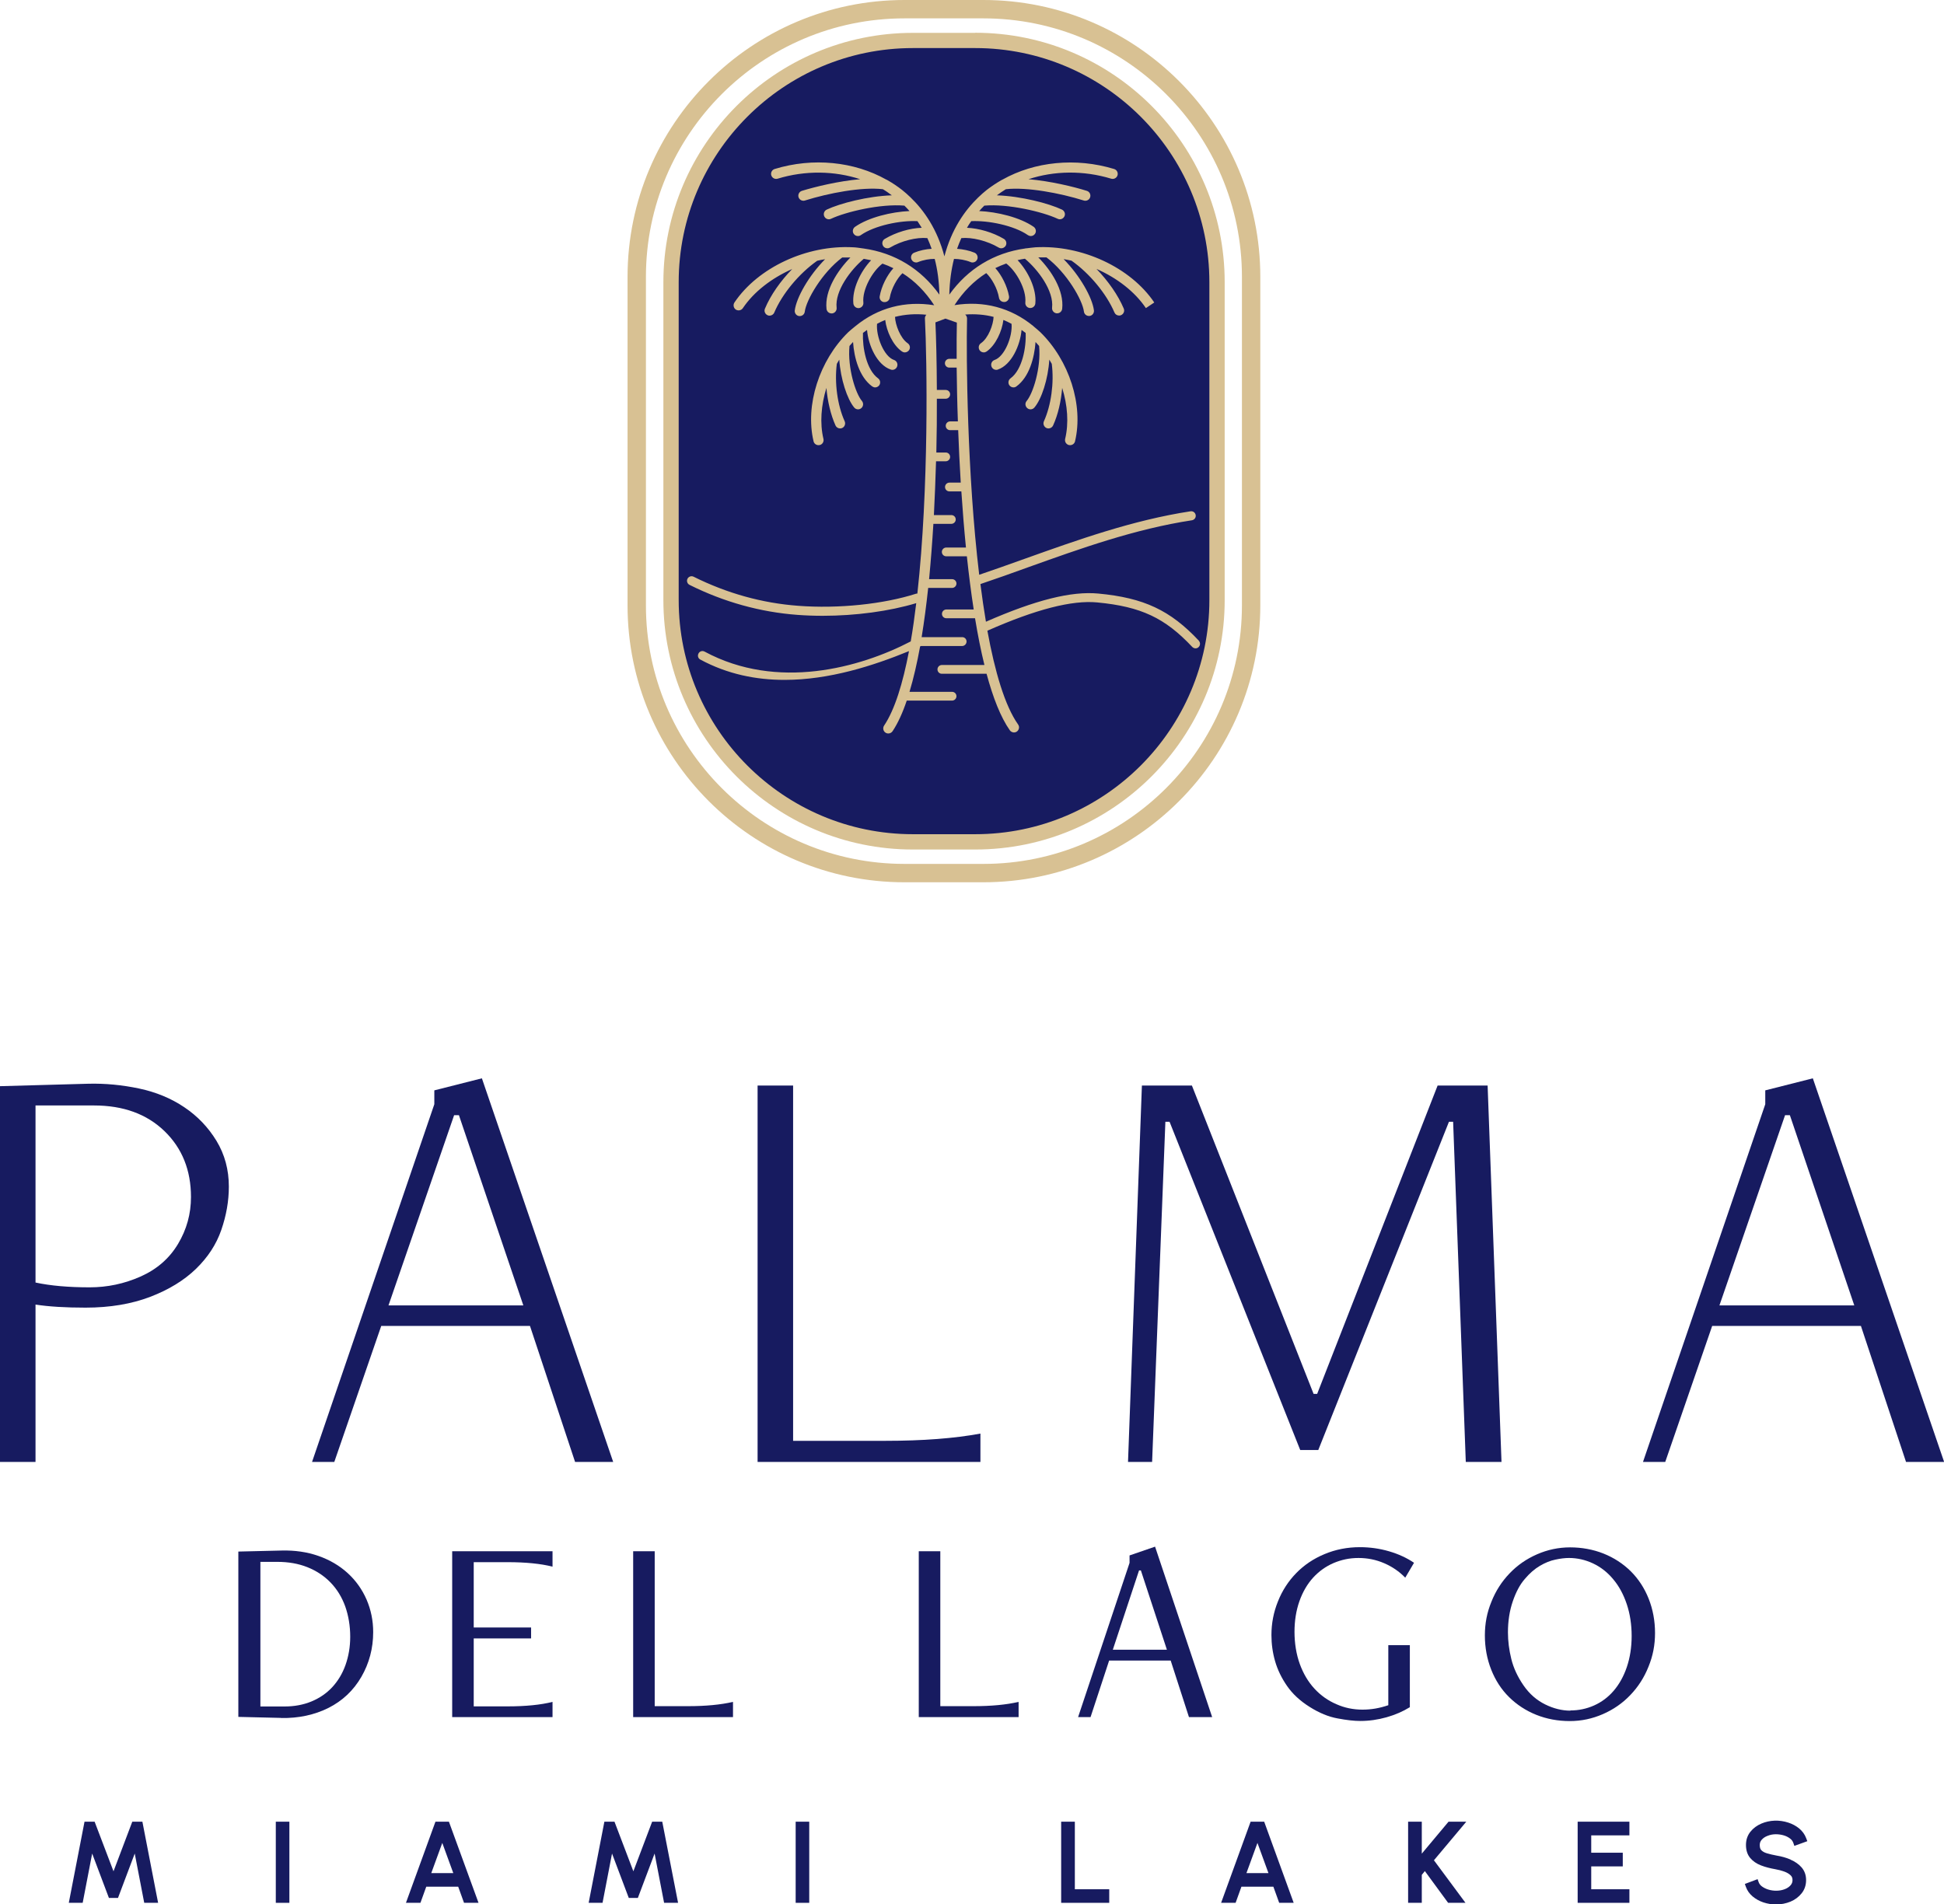
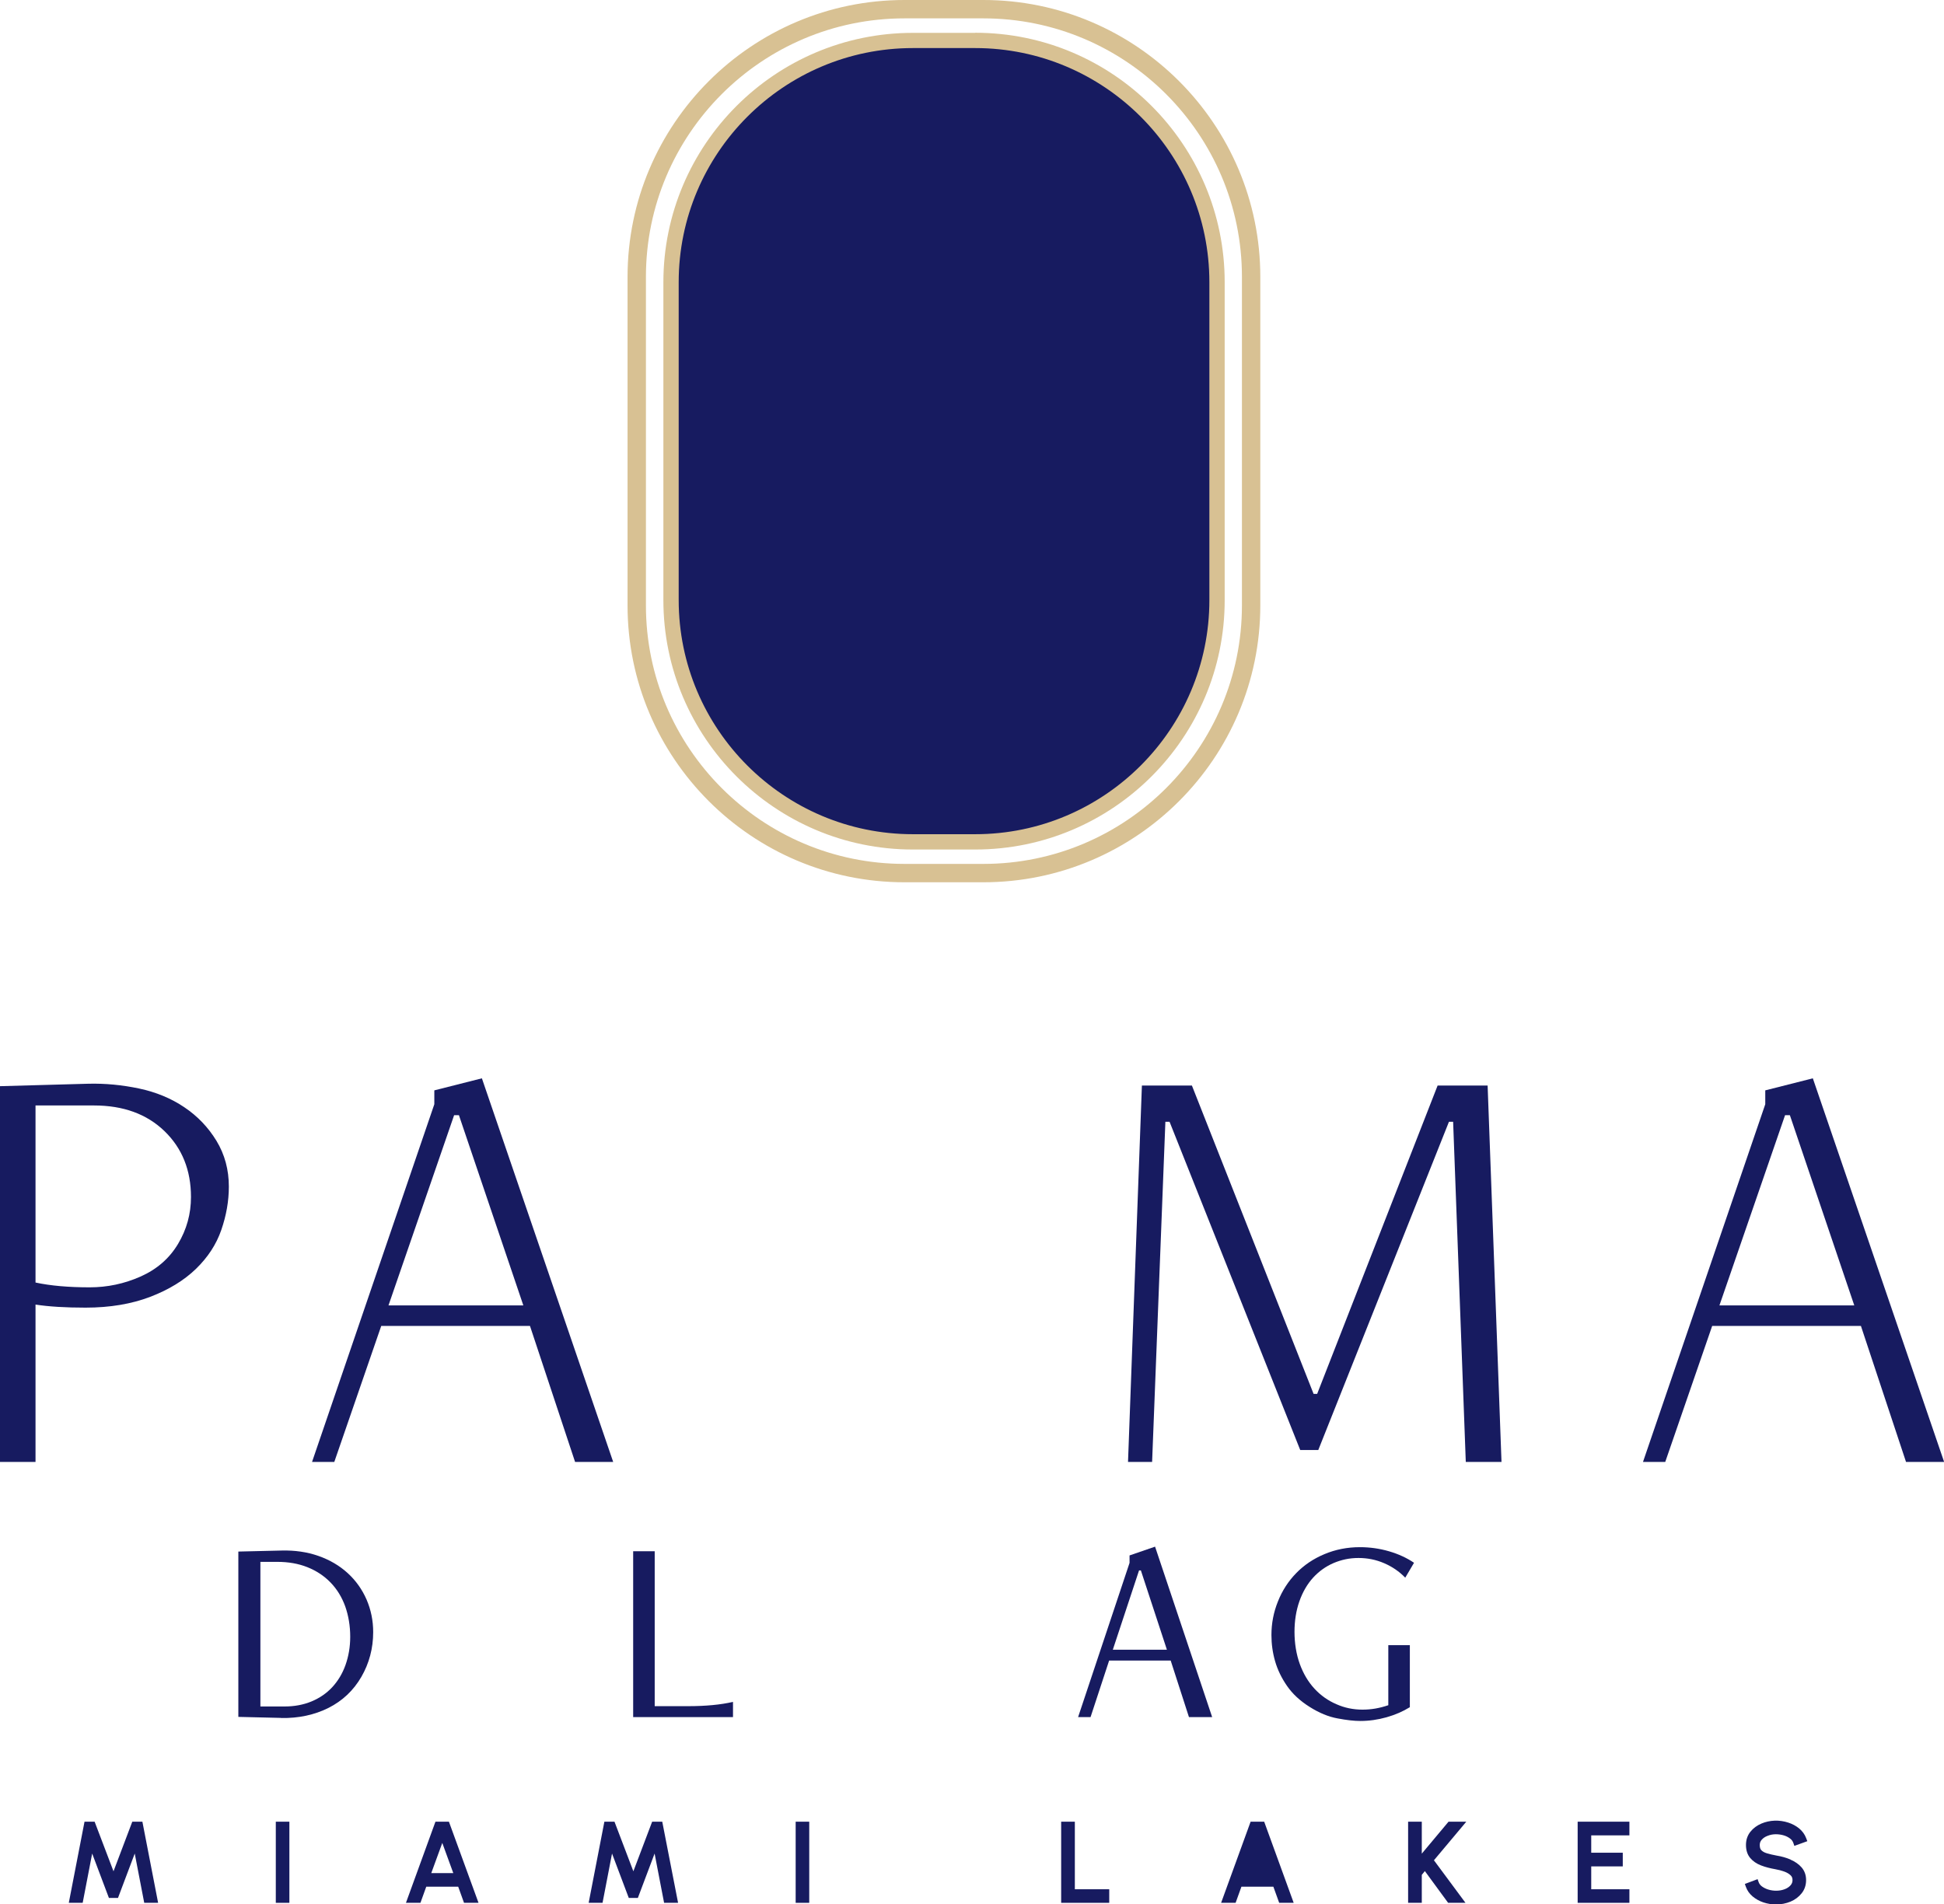
<svg xmlns="http://www.w3.org/2000/svg" id="Layer_1" data-name="Layer 1" viewBox="0 0 190.45 186.59">
  <defs>
    <style>
      .cls-1 {
        fill: #d8c193;
      }

      .cls-2 {
        fill: #171b60;
      }
    </style>
  </defs>
  <rect class="cls-2" x="65.74" y="3.97" width="53.49" height="78.52" rx="23.69" ry="23.69" />
  <path class="cls-1" d="M95.54,3.22h-6.11c-13.48,0-24.44,10.96-24.44,24.44v31.14c0,13.48,10.96,24.44,24.44,24.44h6.11c13.48,0,24.44-10.96,24.44-24.44V27.65c0-13.48-10.96-24.44-24.44-24.44Zm22.94,55.58c0,12.65-10.29,22.94-22.94,22.94h-6.11c-12.65,0-22.94-10.29-22.94-22.94V27.65c0-12.65,10.29-22.94,22.94-22.94h6.11c12.65,0,22.94,10.29,22.94,22.94v31.14Z" />
  <g>
    <path class="cls-2" d="M3.48,143.25H0v-36.82l8.67-.24c1.65-.04,3.3,.12,4.96,.47,1.65,.35,3.13,.96,4.42,1.83,1.3,.87,2.35,1.97,3.16,3.3,.81,1.34,1.21,2.83,1.21,4.48,0,1.42-.25,2.83-.74,4.25-.49,1.42-1.32,2.68-2.48,3.81-1.16,1.12-2.65,2.04-4.48,2.74s-3.94,1.06-6.34,1.06c-1.97,0-3.6-.1-4.9-.3v15.4Zm5.72-34.93H3.48v17.35c1.49,.32,3.26,.47,5.31,.47,1.73,0,3.39-.35,4.99-1.06,1.59-.71,2.81-1.77,3.66-3.19,.85-1.42,1.27-2.95,1.27-4.6,0-2.63-.87-4.79-2.6-6.46-1.73-1.67-4.03-2.51-6.9-2.51Z" />
    <path class="cls-2" d="M60.06,143.25h-3.72l-4.42-13.33h-14.57l-4.6,13.33h-2.18l11.98-35.05v-1.36l4.66-1.18,12.86,37.58Zm-8.79-15.34l-6.31-18.64h-.47l-6.43,18.64h13.22Z" />
-     <path class="cls-2" d="M96.05,143.25h-21.83v-36.88h3.48v34.81h9.03c3.7,0,6.8-.24,9.32-.71v2.77Z" />
    <path class="cls-2" d="M147.08,143.25h-3.48l-1.24-33.33h-.41l-12.8,32.16h-1.77l-12.8-32.16h-.41l-1.3,33.33h-2.36l1.36-36.88h4.9l11.92,30.21h.35l11.8-30.21h4.9l1.36,36.88Z" />
    <path class="cls-2" d="M190.45,143.25h-3.72l-4.42-13.33h-14.57l-4.6,13.33h-2.18l11.98-35.05v-1.36l4.66-1.18,12.86,37.58Zm-8.79-15.34l-6.31-18.64h-.47l-6.43,18.64h13.22Z" />
    <path class="cls-2" d="M27.54,168.33l-4.19-.1v-16.2l4.26-.1c1.28-.03,2.48,.14,3.59,.53,1.11,.39,2.06,.95,2.86,1.68,.8,.73,1.41,1.59,1.85,2.59,.43,1,.65,2.06,.65,3.19,0,1.59-.39,3.06-1.16,4.39-.77,1.33-1.85,2.35-3.22,3.04-1.38,.69-2.93,1.02-4.64,.99Zm-2.05-1.12h2.39c.95,0,1.83-.16,2.63-.49,.8-.33,1.48-.8,2.04-1.4,.56-.61,1-1.33,1.3-2.18,.3-.85,.46-1.77,.46-2.76,0-1.07-.17-2.07-.49-2.98-.33-.91-.81-1.69-1.44-2.34-.63-.65-1.39-1.15-2.27-1.5-.88-.35-1.86-.52-2.94-.52h-1.66v14.17Z" />
-     <path class="cls-2" d="M54.13,168.25h-9.83v-16.25h9.83v1.51c-1.14-.29-2.62-.44-4.42-.44h-3.3v6.4h5.62v1.07h-5.62v6.66h3.3c1.8,0,3.28-.15,4.42-.44v1.51Z" />
    <path class="cls-2" d="M71.81,168.25h-9.78v-16.25h2.11v15.18h3.25c1.75,0,3.22-.14,4.42-.42v1.48Z" />
-     <path class="cls-2" d="M99.79,168.25h-9.78v-16.25h2.11v15.18h3.25c1.75,0,3.22-.14,4.42-.42v1.48Z" />
    <path class="cls-2" d="M118.74,168.25h-2.26l-1.79-5.54h-6.03l-1.82,5.54h-1.22l5.04-15.11v-.73l2.5-.86,5.59,16.69Zm-4.42-6.6l-2.55-7.77h-.18l-2.57,7.77h5.3Z" />
    <path class="cls-2" d="M136.01,167.1v-5.9h2.11v6.08c-.68,.42-1.44,.75-2.29,.99-.85,.24-1.71,.36-2.57,.36-.59,0-1.33-.08-2.22-.25-.89-.16-1.81-.54-2.74-1.13-.94-.59-1.67-1.27-2.21-2.05-.54-.78-.93-1.59-1.17-2.42s-.36-1.69-.36-2.57c0-1.14,.21-2.24,.64-3.3,.42-1.06,1.02-1.98,1.79-2.77,.77-.79,1.69-1.41,2.77-1.86,1.07-.45,2.23-.68,3.46-.68,.97,0,1.92,.13,2.85,.4,.93,.27,1.75,.65,2.46,1.13l-.86,1.46c-.59-.61-1.28-1.08-2.07-1.42-.79-.34-1.62-.51-2.51-.51s-1.66,.17-2.43,.49c-.77,.33-1.44,.81-2.02,1.44-.57,.63-1.02,1.4-1.34,2.31-.32,.91-.48,1.91-.48,3s.17,2.19,.52,3.15,.83,1.76,1.44,2.42c.61,.66,1.33,1.17,2.15,1.52,.81,.36,1.66,.53,2.55,.53s1.7-.15,2.55-.44Z" />
-     <path class="cls-2" d="M153.79,168.64c-1.16,0-2.25-.2-3.28-.61-1.02-.41-1.91-.99-2.67-1.74s-1.34-1.65-1.75-2.69-.62-2.16-.62-3.35,.21-2.25,.64-3.3c.42-1.06,1.02-1.99,1.78-2.78,.76-.8,1.66-1.42,2.69-1.87,1.03-.45,2.11-.68,3.24-.68s2.25,.2,3.28,.61c1.02,.41,1.91,.99,2.67,1.74,.75,.75,1.34,1.65,1.75,2.69s.62,2.16,.62,3.35-.21,2.25-.64,3.3c-.42,1.06-1.02,1.99-1.78,2.78-.76,.8-1.66,1.42-2.69,1.87-1.03,.45-2.11,.68-3.24,.68Zm.05-1.04c.81,0,1.59-.16,2.33-.49s1.38-.81,1.92-1.44,.98-1.41,1.29-2.33,.47-1.93,.47-3.04-.16-2.17-.48-3.12c-.32-.95-.76-1.77-1.33-2.44-.56-.68-1.22-1.19-1.98-1.55-.75-.35-1.54-.53-2.35-.53-.38,0-.82,.05-1.33,.16-.5,.1-1.01,.31-1.52,.61-.51,.3-1.01,.73-1.48,1.29-.48,.55-.87,1.29-1.18,2.2-.31,.91-.47,1.92-.47,3.03,0,.85,.11,1.72,.33,2.61s.62,1.75,1.2,2.59,1.29,1.45,2.12,1.86,1.66,.61,2.47,.61Z" />
  </g>
-   <path class="cls-1" d="M117.46,62.79c-2.81-3-5.4-4.21-9.86-4.63-2.64-.25-6.15,.63-11.01,2.76-.2-1.19-.38-2.42-.54-3.69,1.52-.51,3.03-1.05,4.63-1.63,5.17-1.85,10.51-3.77,16.09-4.62,.24-.04,.41-.26,.37-.51-.04-.24-.26-.41-.51-.37-5.67,.87-11.05,2.8-16.26,4.66-1.54,.55-2.99,1.07-4.44,1.56-1.18-9.87-1.28-21.29-1.19-25.11,0-.16-.07-.29-.18-.39,.96-.07,1.89,0,2.78,.23-.03,.78-.52,2.09-1.24,2.58-.23,.16-.28,.46-.13,.69,.1,.14,.25,.21,.41,.21,.1,0,.19-.03,.28-.09,.89-.62,1.51-2,1.64-3.09,.27,.11,.54,.24,.8,.38,.11,1.24-.68,3.21-1.66,3.54-.26,.09-.4,.37-.31,.63,.07,.21,.26,.34,.47,.34,.05,0,.11,0,.16-.03,1.34-.46,2.19-2.37,2.32-3.88,.13,.09,.27,.19,.4,.29,.07,1.42-.33,3.61-1.48,4.45-.22,.16-.27,.47-.11,.69,.1,.13,.25,.2,.4,.2,.1,0,.2-.03,.29-.1,1.26-.92,1.76-2.81,1.87-4.35,.12,.13,.24,.26,.35,.39,.2,2.14-.59,4.64-1.22,5.39-.18,.21-.15,.52,.06,.7,.09,.08,.21,.12,.32,.12,.14,0,.28-.06,.38-.18,.7-.82,1.34-2.77,1.46-4.69,.08,.13,.16,.27,.24,.41,.24,1.86-.06,4.06-.77,5.63-.11,.25,0,.54,.25,.66,.07,.03,.14,.04,.2,.04,.19,0,.37-.11,.45-.29,.48-1.05,.78-2.36,.89-3.68,.53,1.7,.66,3.46,.29,5-.06,.27,.1,.53,.37,.6,.04,0,.08,.01,.12,.01,.22,0,.43-.15,.48-.38,.84-3.53-.56-7.92-3.41-10.7-.19-.18-.39-.34-.59-.51-.03-.03-.06-.06-.1-.09-2.19-1.79-4.86-2.5-7.71-2.04,.85-1.31,1.89-2.36,3.11-3.14,.51,.48,1.09,1.47,1.25,2.42,.04,.24,.25,.41,.49,.41,.03,0,.06,0,.09,0,.27-.05,.45-.3,.4-.57-.17-.97-.71-2.05-1.34-2.75,.35-.17,.7-.32,1.07-.45,.98,.74,1.99,2.54,1.87,3.82-.03,.27,.17,.52,.44,.54,.02,0,.03,0,.05,0,.25,0,.47-.19,.49-.45,.14-1.41-.72-3.17-1.74-4.24,.24-.05,.47-.11,.72-.14,1.27,1.06,2.85,3.14,2.66,4.8-.03,.27,.17,.52,.44,.55,.02,0,.04,0,.06,0,.25,0,.46-.19,.49-.44,.2-1.82-1.08-3.77-2.34-5.04,.26,0,.53,0,.8,0,2,1.51,3.53,4.18,3.67,5.31,.03,.25,.24,.43,.49,.43,.02,0,.04,0,.06,0,.27-.03,.46-.28,.43-.55-.16-1.26-1.38-3.41-2.97-5.02,.26,.04,.51,.1,.77,.15,1.78,1.25,3.43,3.25,4.21,5.08,.08,.19,.26,.3,.46,.3,.06,0,.13-.01,.19-.04,.25-.11,.37-.4,.26-.65-.56-1.32-1.53-2.7-2.67-3.88,2,.88,3.75,2.22,4.84,3.84l.82-.55c-2.31-3.43-7.09-5.66-11.63-5.41-.3,.02-.59,.07-.88,.1-.05,0-.1,0-.15,.02-3.05,.43-5.61,1.99-7.42,4.52,.03-1.31,.2-2.47,.46-3.5,.51,0,1.12,.1,1.63,.31,.06,.03,.12,.04,.19,.04,.2,0,.38-.12,.46-.31,.1-.25-.02-.54-.27-.65-.53-.22-1.15-.34-1.71-.38,.13-.37,.27-.72,.42-1.05,1.04-.1,2.53,.26,3.66,.93,.08,.05,.17,.07,.25,.07,.17,0,.33-.09,.43-.24,.14-.24,.06-.54-.17-.68-1.09-.65-2.47-1.04-3.62-1.09,.13-.23,.27-.44,.42-.65,1.65-.08,4.19,.42,5.55,1.37,.09,.06,.19,.09,.28,.09,.16,0,.31-.07,.41-.21,.16-.22,.1-.53-.12-.69-1.35-.94-3.59-1.47-5.34-1.55,.16-.19,.33-.36,.5-.53,2.32-.2,5.72,.6,7.19,1.29,.07,.03,.14,.05,.21,.05,.19,0,.36-.11,.45-.29,.12-.25,0-.54-.24-.66-1.29-.61-4.01-1.32-6.38-1.4,.29-.21,.58-.42,.88-.6,2.06-.23,5.31,.38,7.64,1.11,.05,.02,.1,.02,.15,.02,.21,0,.41-.14,.47-.35,.08-.26-.06-.54-.33-.62-1.31-.41-3.59-.96-5.71-1.14,2.51-.83,5.37-.88,8.1-.05,.26,.08,.54-.07,.62-.33,.08-.26-.07-.54-.33-.62-3.76-1.14-7.79-.73-10.94,1.04-.05,.02-.09,.04-.12,.06-.5,.29-.97,.6-1.42,.95-.28,.22-.56,.47-.84,.74h0c-1.32,1.27-2.62,3.13-3.31,5.77-.69-2.64-1.99-4.5-3.31-5.77h0c-.28-.27-.56-.52-.84-.74-.45-.35-.92-.67-1.42-.95-.04-.03-.08-.05-.12-.06-3.15-1.77-7.18-2.19-10.94-1.04-.26,.08-.41,.36-.33,.62,.08,.26,.36,.41,.62,.33,2.72-.83,5.58-.77,8.09,.05-2.12,.18-4.4,.74-5.71,1.14-.26,.08-.41,.36-.33,.62,.07,.21,.26,.35,.47,.35,.05,0,.1,0,.15-.02,2.33-.73,5.57-1.35,7.64-1.11,.31,.18,.6,.39,.88,.6-2.37,.08-5.09,.79-6.38,1.4-.25,.12-.35,.41-.24,.66,.08,.18,.26,.29,.45,.29,.07,0,.14-.02,.21-.05,1.47-.69,4.86-1.49,7.19-1.29,.17,.16,.33,.34,.5,.53-1.76,.08-3.99,.61-5.34,1.55-.22,.16-.28,.47-.12,.69,.1,.14,.25,.21,.41,.21,.1,0,.2-.03,.28-.09,1.36-.95,3.9-1.46,5.55-1.37,.14,.21,.28,.42,.42,.65-1.16,.04-2.53,.44-3.62,1.09-.24,.14-.31,.44-.17,.68,.09,.16,.26,.24,.43,.24,.09,0,.17-.02,.25-.07,1.13-.67,2.62-1.03,3.66-.93,.15,.33,.29,.68,.42,1.05-.56,.03-1.18,.16-1.71,.38-.25,.1-.38,.39-.27,.65,.08,.19,.26,.31,.46,.31,.06,0,.13-.01,.19-.04,.51-.21,1.13-.32,1.63-.31,.27,1.03,.43,2.19,.46,3.5-1.81-2.53-4.37-4.09-7.42-4.52-.05-.01-.1-.02-.15-.02-.29-.04-.58-.09-.88-.1-4.54-.25-9.32,1.98-11.63,5.41-.15,.23-.09,.54,.13,.69,.23,.15,.54,.09,.69-.13,1.09-1.62,2.83-2.95,4.84-3.84-1.15,1.18-2.12,2.56-2.67,3.88-.11,.25,.01,.54,.26,.65,.06,.03,.13,.04,.19,.04,.19,0,.38-.11,.46-.3,.78-1.84,2.43-3.83,4.21-5.08,.25-.06,.51-.11,.77-.15-1.59,1.61-2.81,3.75-2.97,5.02-.03,.27,.16,.52,.43,.55,.02,0,.04,0,.06,0,.25,0,.46-.18,.49-.43,.14-1.13,1.67-3.8,3.67-5.31,.27,0,.53,0,.8,0-1.25,1.27-2.54,3.23-2.34,5.04,.03,.25,.24,.44,.49,.44,.02,0,.04,0,.06,0,.27-.03,.47-.28,.44-.55-.19-1.66,1.39-3.74,2.66-4.8,.24,.04,.48,.09,.72,.14-1.02,1.06-1.88,2.83-1.74,4.24,.03,.26,.24,.45,.49,.45,.02,0,.03,0,.05,0,.27-.03,.47-.27,.44-.54-.13-1.27,.89-3.08,1.87-3.82,.37,.13,.73,.28,1.07,.45-.63,.7-1.17,1.77-1.34,2.75-.05,.27,.13,.53,.4,.57,.03,0,.06,0,.09,0,.24,0,.45-.17,.49-.41,.17-.95,.74-1.94,1.25-2.42,1.22,.77,2.26,1.83,3.11,3.14-2.85-.46-5.52,.25-7.71,2.04-.04,.03-.07,.05-.11,.09-.2,.17-.4,.32-.59,.5-2.85,2.77-4.25,7.17-3.41,10.7,.05,.23,.26,.38,.48,.38,.04,0,.08,0,.12-.01,.27-.06,.43-.33,.37-.6-.37-1.54-.23-3.31,.29-5,.11,1.32,.42,2.63,.89,3.68,.08,.18,.26,.29,.45,.29,.07,0,.14-.01,.2-.04,.25-.11,.36-.41,.25-.66-.71-1.56-1.01-3.76-.77-5.63,.08-.14,.16-.28,.24-.41,.13,1.91,.77,3.86,1.46,4.69,.1,.12,.24,.18,.38,.18,.11,0,.23-.04,.32-.12,.21-.18,.23-.49,.06-.7-.63-.74-1.42-3.24-1.22-5.39,.12-.13,.23-.27,.35-.39,.1,1.54,.61,3.43,1.87,4.35,.09,.06,.19,.1,.29,.1,.15,0,.3-.07,.4-.2,.16-.22,.11-.53-.11-.69-1.15-.84-1.54-3.03-1.48-4.45,.13-.1,.27-.2,.4-.29,.13,1.52,.98,3.43,2.32,3.88,.05,.02,.11,.03,.16,.03,.21,0,.4-.13,.47-.34,.09-.26-.05-.54-.31-.63-.98-.33-1.77-2.31-1.66-3.54,.26-.14,.53-.27,.8-.38,.13,1.09,.74,2.47,1.64,3.09,.09,.06,.18,.09,.28,.09,.16,0,.31-.08,.41-.21,.16-.23,.1-.53-.13-.69-.72-.49-1.21-1.81-1.24-2.58,.98-.25,2.01-.32,3.07-.21-.09,.1-.15,.23-.14,.37,.21,4.05,.4,16.67-.74,26.95-.04,0-.07,0-.11,.01-3.2,1.03-7.63,1.49-11.56,1.19-3.53-.26-6.98-1.22-10.25-2.85-.22-.11-.49-.02-.6,.2-.11,.22-.02,.49,.2,.6,3.37,1.68,6.93,2.67,10.58,2.94,.8,.06,1.63,.09,2.46,.09,3.23,0,6.56-.45,9.17-1.24-.16,1.3-.33,2.56-.54,3.75-4.97,2.59-13.08,4.83-20.19,1-.22-.12-.49-.04-.6,.18-.12,.22-.04,.49,.18,.6,2.67,1.44,5.48,1.99,8.25,1.99,4.4,0,8.7-1.39,12.19-2.82-.6,3.14-1.39,5.74-2.44,7.3-.15,.23-.09,.54,.14,.69,.09,.06,.2,.09,.31,.08,.15-.01,.29-.09,.38-.22,.52-.78,.99-1.81,1.39-3h4.44c.23,0,.43-.19,.43-.43s-.19-.43-.43-.43h-4.17c.4-1.32,.74-2.82,1.04-4.45,.03-.01,.06-.02,.09-.04h4.03c.23,0,.43-.2,.43-.44s-.19-.43-.43-.43h-3.97c.25-1.53,.46-3.14,.64-4.82h2.34c.23,0,.43-.19,.43-.43s-.19-.43-.43-.43h-2.25c.17-1.78,.31-3.6,.42-5.42h1.76c.23,0,.43-.19,.43-.43s-.19-.43-.43-.43h-1.71c.09-1.78,.16-3.55,.21-5.27h.95c.23,0,.43-.19,.43-.43s-.19-.43-.43-.43h-.92c.04-1.86,.06-3.63,.05-5.27h.87c.23,0,.43-.19,.43-.43s-.19-.43-.43-.43h-.87c-.01-2.76-.07-5.08-.14-6.62l.98-.37,1.12,.39c-.02,.93-.03,2.13-.02,3.55h-.72c-.23,0-.43,.19-.43,.43s.19,.43,.43,.43h.72c.02,1.57,.05,3.35,.12,5.27h-.76c-.23,0-.43,.19-.43,.43s.19,.43,.43,.43h.79c.06,1.64,.14,3.37,.25,5.14h-1.11c-.23,0-.43,.19-.43,.43s.19,.43,.43,.43h1.17c.12,1.82,.27,3.67,.45,5.5h-1.93c-.23,0-.43,.19-.43,.43s.19,.43,.43,.43h2.02c.19,1.78,.41,3.53,.67,5.21h-2.68c-.23,0-.43,.19-.43,.43s.19,.43,.43,.43h2.81c.27,1.63,.57,3.16,.92,4.58h-4.17c-.23,0-.43,.19-.43,.43s.19,.43,.43,.43h4.38c.63,2.34,1.38,4.26,2.28,5.54,.09,.13,.24,.2,.38,.21,.11,0,.21-.02,.31-.09,.22-.16,.28-.47,.12-.69-1.3-1.84-2.28-5.19-3.01-9.19,4.76-2.1,8.29-3.01,10.77-2.77,4.28,.41,6.62,1.51,9.3,4.36,.09,.09,.21,.14,.32,.14,.11,0,.22-.04,.3-.12,.18-.17,.19-.45,.02-.63Z" />
  <path class="cls-1" d="M96.34,0h-7.73c-14.96,0-27.13,12.17-27.13,27.13V59.32c0,14.96,12.17,27.13,27.13,27.13h7.73c14.96,0,27.13-12.17,27.13-27.13V27.13c0-14.96-12.17-27.13-27.13-27.13Zm0,84.65h-7.73c-13.97,0-25.33-11.36-25.33-25.33V27.13c0-13.97,11.36-25.33,25.33-25.33h7.73c13.97,0,25.33,11.36,25.33,25.33V59.32c0,13.97-11.36,25.33-25.33,25.33Z" />
  <g>
    <polygon class="cls-2" points="12.96 178.5 11.12 183.36 9.27 178.5 8.28 178.5 6.74 186.45 8.1 186.45 9.03 181.62 10.67 185.97 11.56 185.97 13.2 181.62 14.13 186.45 15.49 186.45 13.95 178.5 12.96 178.5" />
    <rect class="cls-2" x="27.02" y="178.5" width="1.33" height="7.95" />
    <path class="cls-2" d="M42.66,178.5l-2.89,7.95h1.42l.57-1.58h3.13l.57,1.58h1.42l-2.9-7.95h-1.33Zm1.75,5.04h-2.16l1.08-2.96,1.08,2.96Z" />
    <polygon class="cls-2" points="63.89 178.5 62.05 183.36 60.2 178.5 59.21 178.5 57.67 186.45 59.03 186.45 59.96 181.62 61.6 185.97 62.49 185.97 64.13 181.62 65.06 186.45 66.43 186.45 64.88 178.5 63.89 178.5" />
    <rect class="cls-2" x="77.95" y="178.5" width="1.33" height="7.95" />
    <polygon class="cls-2" points="105.3 178.5 103.96 178.5 103.96 186.45 108.67 186.45 108.67 185.12 105.3 185.12 105.3 178.5" />
-     <path class="cls-2" d="M122.52,178.5l-2.89,7.95h1.42l.57-1.58h3.13l.57,1.58h1.42l-2.89-7.95h-1.34Zm1.75,5.04h-2.16l1.08-2.96,1.08,2.96Z" />
+     <path class="cls-2" d="M122.52,178.5l-2.89,7.95h1.42l.57-1.58h3.13l.57,1.58h1.42l-2.89-7.95h-1.34Zm1.75,5.04h-2.16Z" />
    <polygon class="cls-2" points="141.91 178.5 139.29 181.63 139.29 178.5 137.95 178.5 137.95 186.45 139.29 186.45 139.29 183.71 139.59 183.34 141.87 186.45 143.57 186.45 140.48 182.28 143.65 178.5 141.91 178.5" />
    <polygon class="cls-2" points="154.56 186.45 159.63 186.45 159.63 185.12 155.89 185.12 155.89 182.88 158.98 182.88 158.98 181.54 155.89 181.54 155.89 179.84 159.63 179.84 159.63 178.5 154.56 178.5 154.56 186.45" />
    <path class="cls-2" d="M175.42,182.21h0c-.42-.18-.88-.31-1.37-.39-.34-.06-.66-.14-.94-.22-.24-.07-.42-.17-.55-.3-.11-.11-.16-.28-.16-.52,0-.2,.06-.36,.19-.51,.15-.17,.34-.3,.59-.39,.25-.1,.51-.15,.8-.15h0c.27,0,.53,.04,.77,.11,.24,.07,.45,.18,.62,.31,.16,.12,.26,.26,.32,.43l.1,.29,1.27-.46-.11-.29c-.14-.38-.38-.7-.69-.96-.31-.25-.66-.44-1.06-.57-.88-.29-1.83-.25-2.63,.09-.45,.19-.81,.46-1.09,.81-.29,.37-.43,.8-.43,1.29,0,.52,.14,.95,.42,1.28,.26,.31,.62,.56,1.07,.73,.42,.16,.89,.28,1.4,.37,.3,.05,.59,.13,.87,.23,.25,.09,.45,.21,.61,.36,.13,.12,.19,.27,.19,.47s-.06,.36-.19,.51c-.14,.16-.34,.3-.59,.39-.47,.18-1.07,.19-1.59,.03-.24-.07-.45-.18-.63-.31-.16-.12-.26-.26-.32-.42l-.1-.29-1.25,.47,.1,.28c.13,.37,.35,.68,.67,.95,.3,.25,.66,.45,1.05,.58,.4,.13,.81,.2,1.23,.2,.51,0,.99-.1,1.43-.28,.45-.19,.81-.47,1.09-.82,.29-.37,.43-.8,.43-1.29s-.15-.9-.44-1.24c-.27-.31-.64-.57-1.08-.76Z" />
  </g>
</svg>